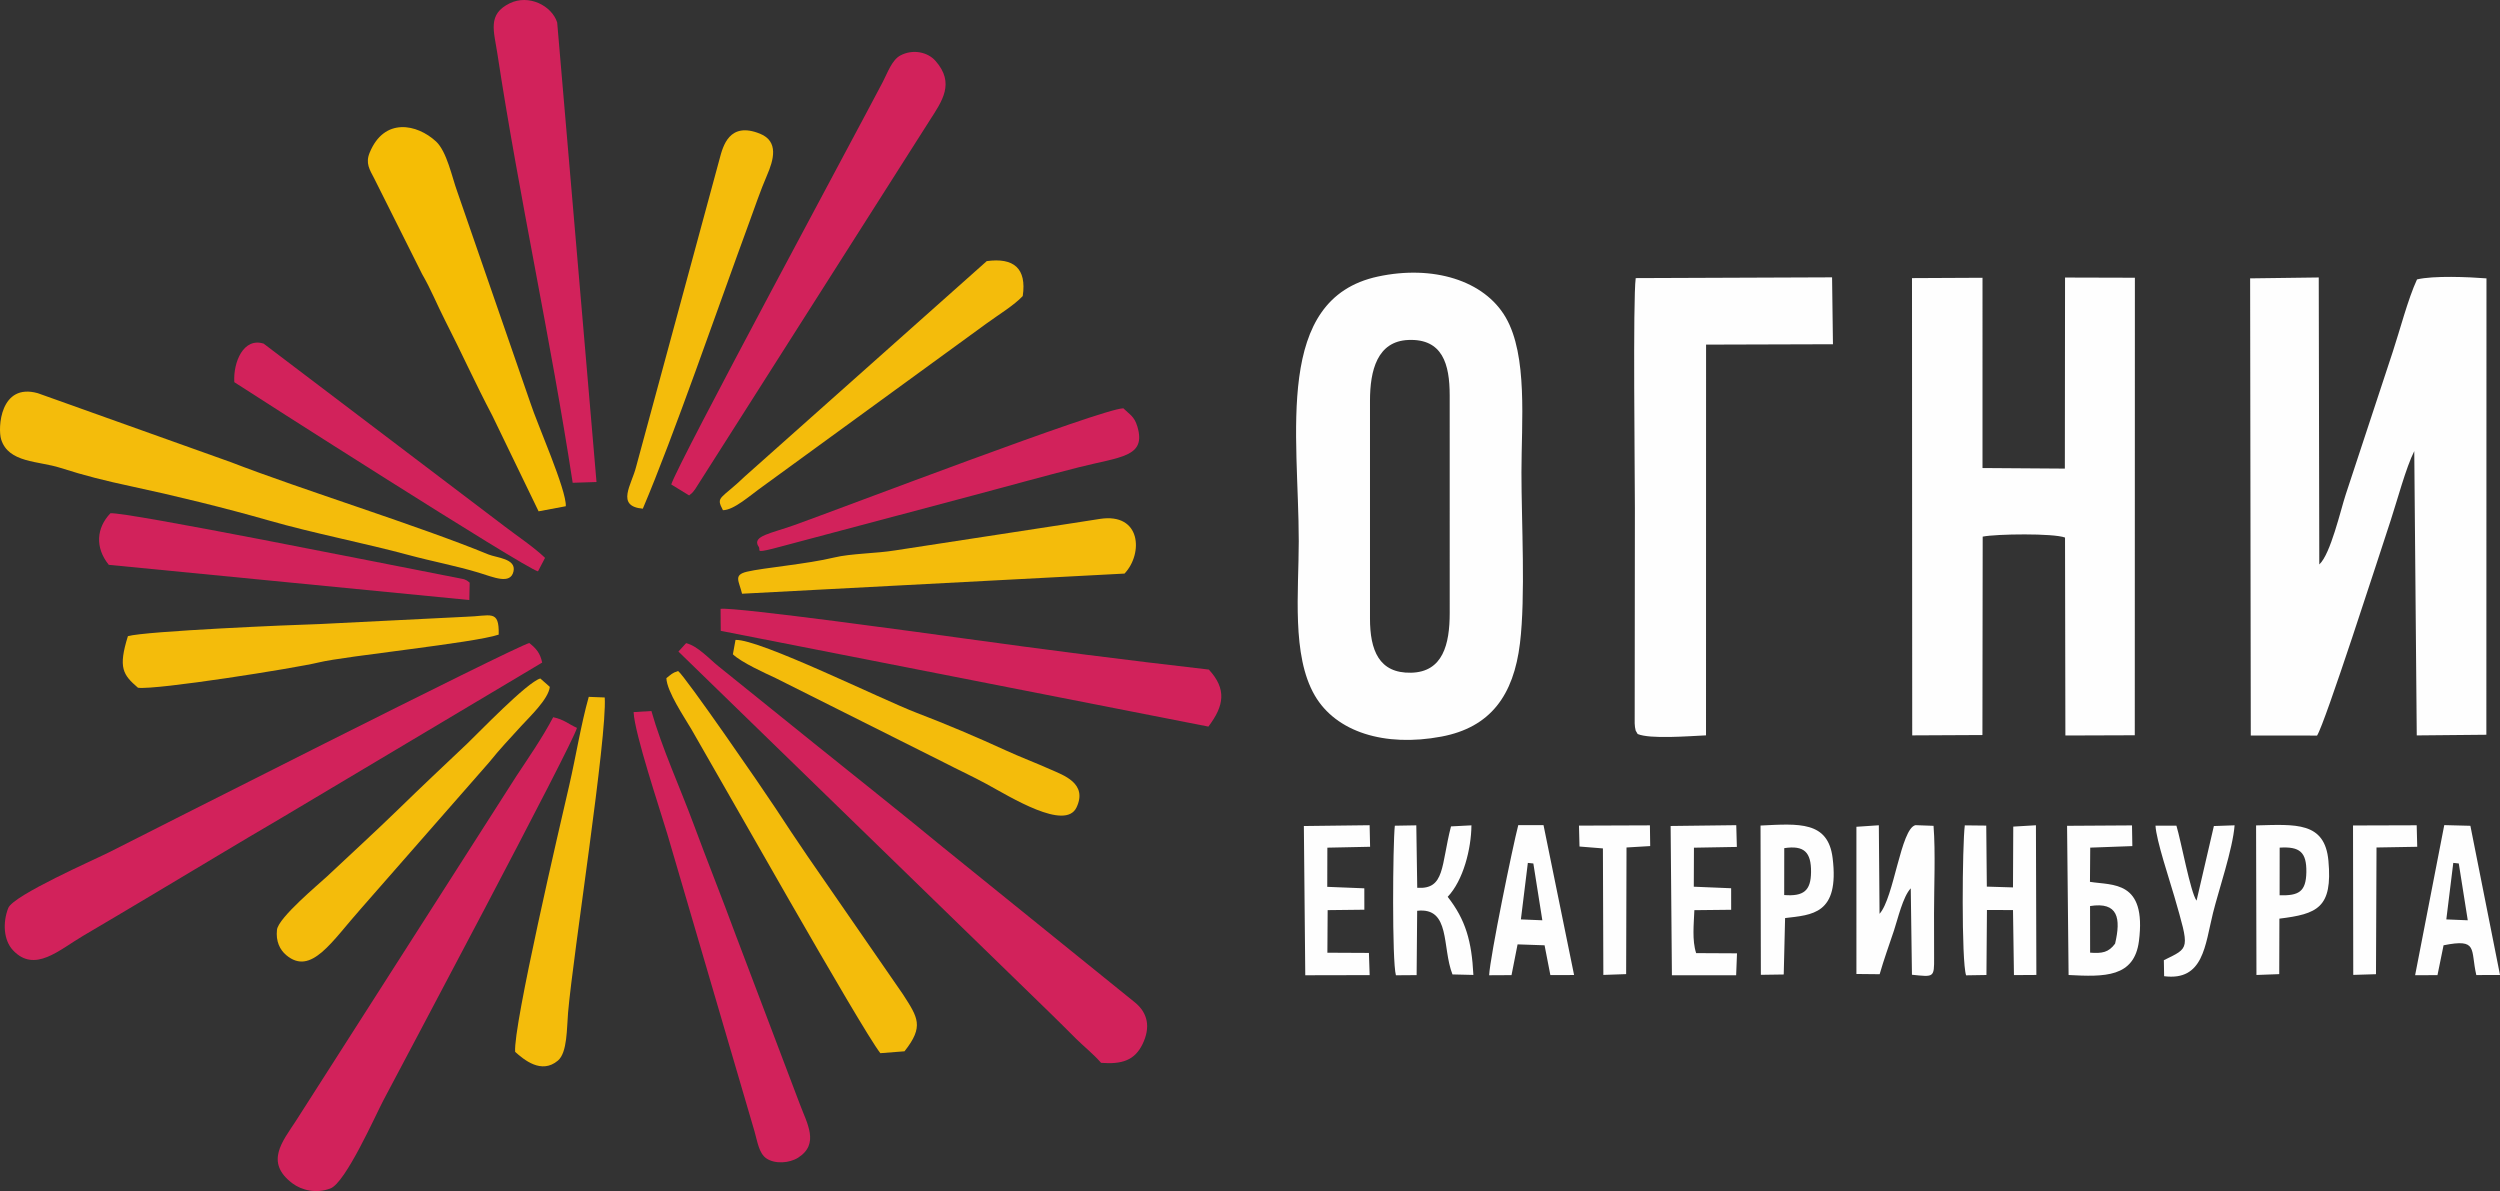
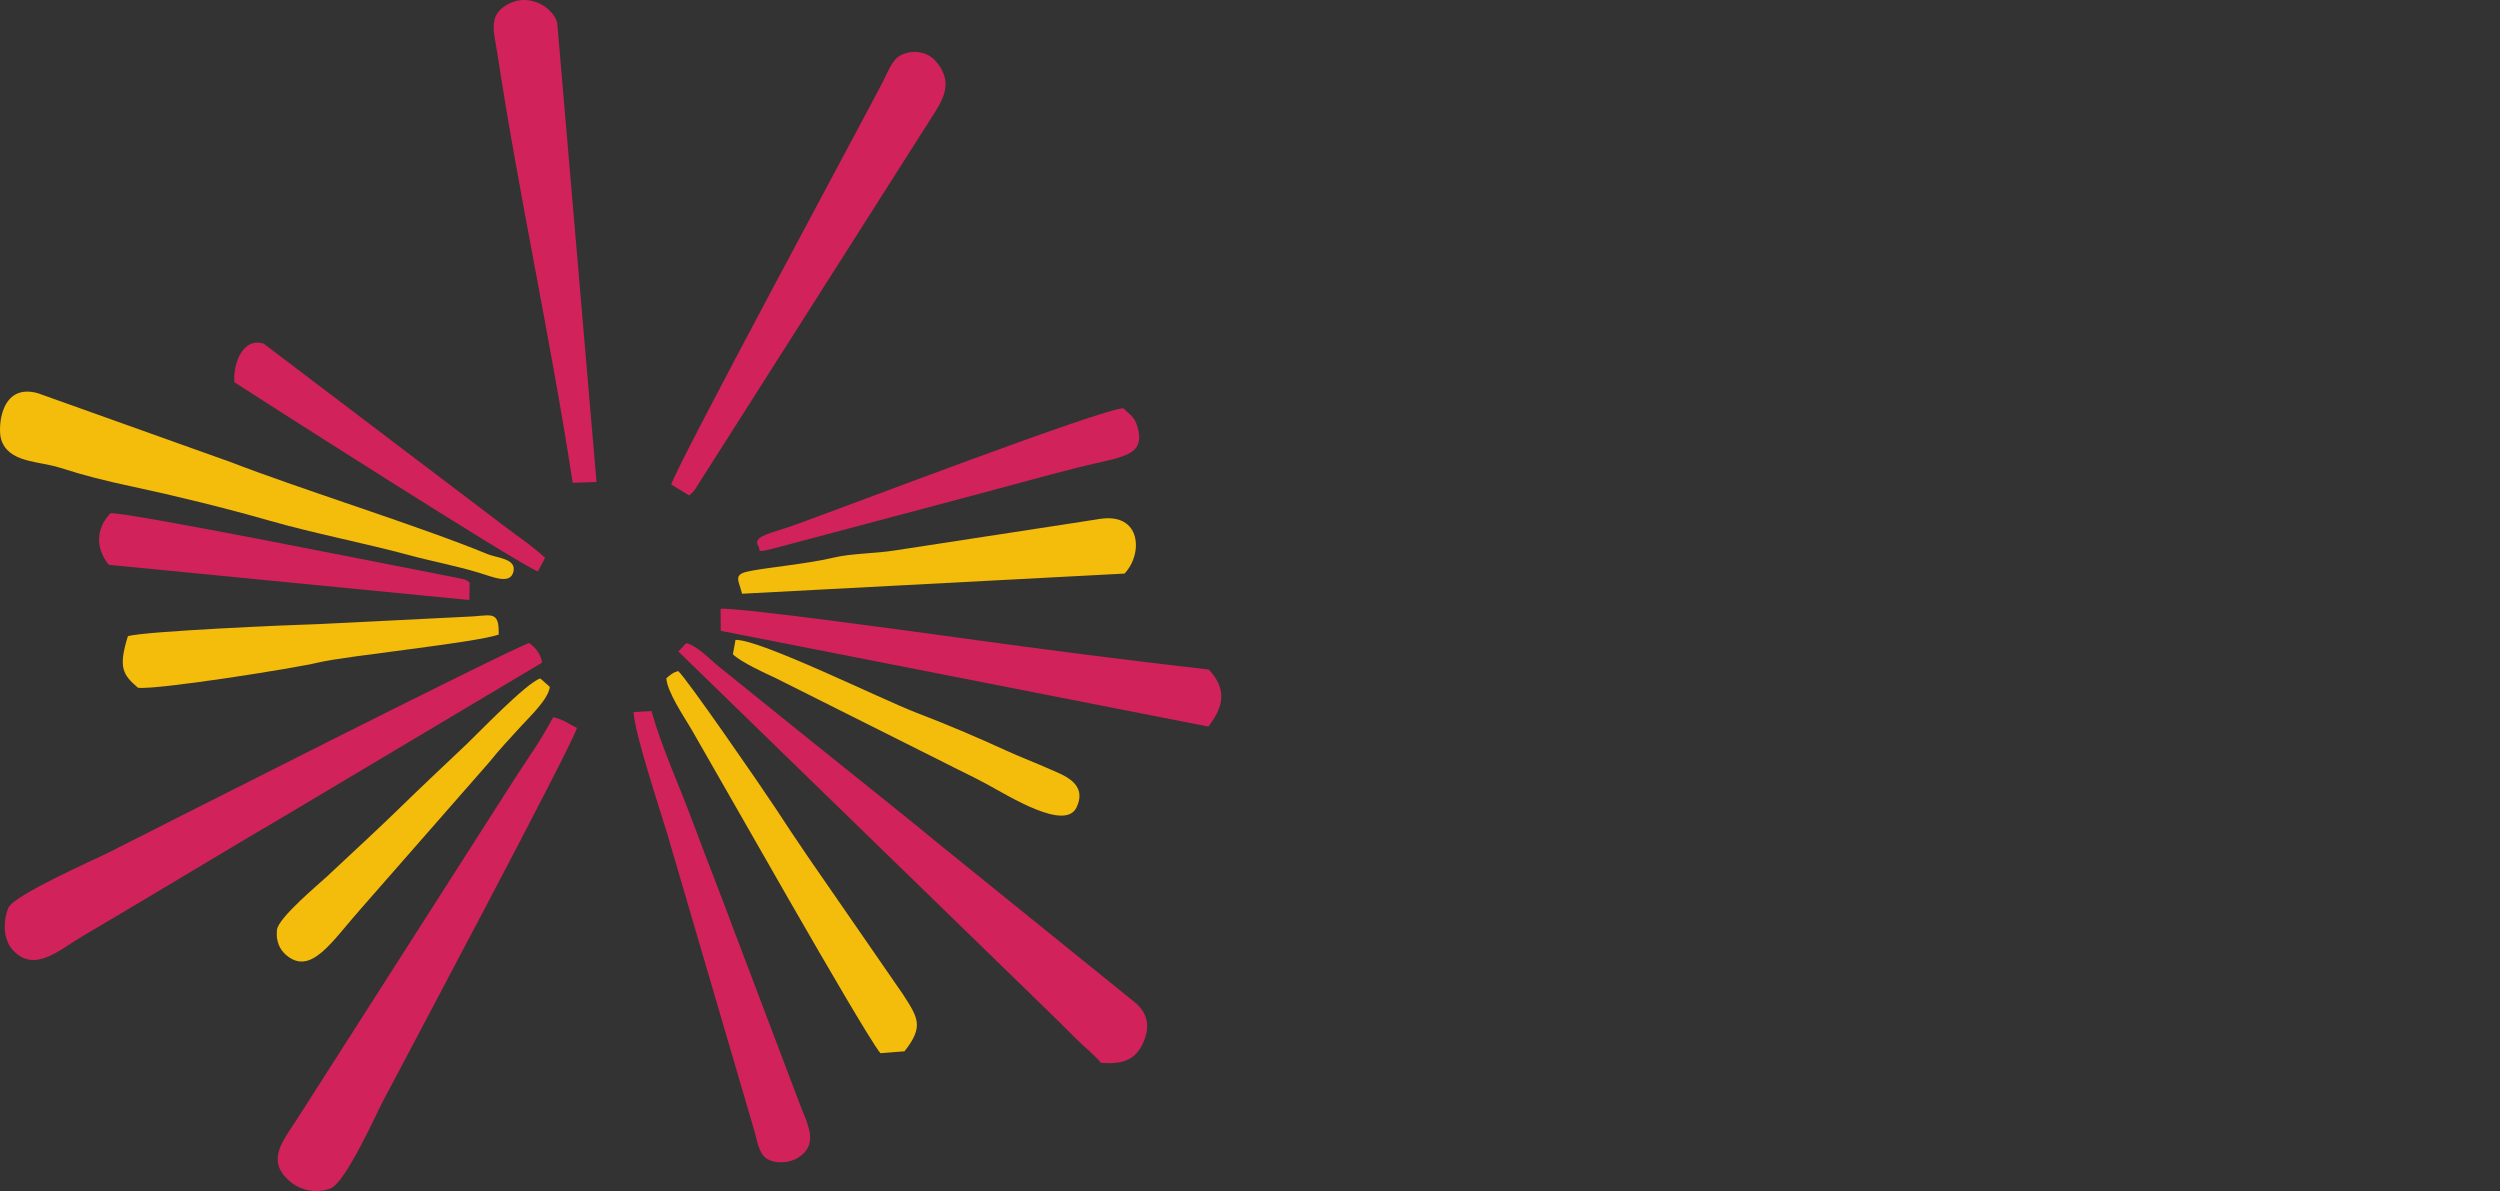
<svg xmlns="http://www.w3.org/2000/svg" xml:space="preserve" width="320.031mm" height="152.472mm" version="1.0" style="shape-rendering:geometricPrecision; text-rendering:geometricPrecision; image-rendering:optimizeQuality; fill-rule:evenodd; clip-rule:evenodd" viewBox="0 0 23089.86 11000.66">
  <rect x="0" y="0" width="23089.86" height="11000.66" fill="#333333" stroke="none" />
  <defs>
    <style type="text/css"> .fil0 {fill:#FEFEFE} .fil1 {fill:#D2225B} .fil2 {fill:#F4BC0B} .fil3 {fill:#F5BD05} </style>
  </defs>
  <g id="Слой_x0020_1">
-     <path class="fil0" d="M21400.23 6793.69c73.4,-112.17 565.54,-1640.13 680,-1987.44 57.69,-175.08 141.85,-490.61 217.81,-639.61l22.99 2625.61 642.89 -6.13 1.02 -4215.04c-163.82,-13 -491.23,-26.59 -641.45,9.68 -83.1,178.38 -160.63,477.42 -223.47,667.01l-435.17 1320.08c-46.07,139.15 -139.42,550.41 -244.01,645.47l-4.99 -2650.58 -633.76 8.25 6.03 4222.37 612.11 0.33zm549.06 1033.68l376.09 -6.49 -4.92 -198.6 -588.12 1.81 2.15 1379.98 209.95 -6.38 4.86 -1170.33zm-7144.9 8.54l4.06 1168.46 210.47 -7.46 3.41 -1169.61 218.73 -12.99 -2.58 -191.34 -655.16 2.45 4.85 193.1 216.22 17.39zm5296.88 -209.92l-193.13 -0.08c6.27,133.92 131.09,504.55 174.42,655.72 141.66,494.21 143.19,467.79 -97.38,586.79l2.55 147.75c364.2,46.25 377.66,-286.32 451.53,-584.36 51.75,-208.78 182.57,-589.9 199.29,-809.27l-191.35 6.7 -159.9 689.08c-55.63,-73.44 -142.1,-546.36 -186.02,-692.33zm-7841.82 203.02l394.64 -8.22 -4.37 -199.09 -607.36 7.45 13.04 1378.28 594.67 -1.26 -6.82 -205.01 -383.62 -1.92 2.5 -393.33 338.93 -3.82 -0.3 -197.61 -342.28 -13.68 0.94 -361.78zm3385.73 0.25l396.31 -7.04 -5.5 -200.92 -606.23 7.49 11.83 1378.5 593.27 0.47 7.99 -202.88 -377.41 -1.96c-38.83,-118.71 -21.13,-269.04 -16.43,-396.67l339.87 -3.64 -0.19 -198.84 -344.93 -14.21 1.41 -360.28zm5409.69 -0.48c184.34,-11.72 249.14,39.96 246.5,225.36 -2.62,184.25 -72.28,219.22 -247.01,214.67l0.51 -440.04zm-2.54 655.8c351.71,-43.22 491.98,-100.53 452.87,-533.89 -32.73,-362.75 -302.31,-336.65 -668.19,-327.27l3.37 1381.44 210.47 -7.8 1.48 -512.47zm-4573.11 -651.06c184.69,-28.24 249.07,38.1 247.51,220.62 -1.47,172.77 -68.48,226.24 -248.04,212.41l0.53 -433.02zm7.79 645.72c247.43,-29.86 502.99,-32.66 439.12,-553.7 -42.07,-343.23 -310.67,-318.23 -665.96,-300.89l3.07 1378.78 211.2 -3.09 12.57 -521.1zm2816.61 -110.99c260,-41.21 286.25,113.61 231.17,347.43 -60.45,81.66 -119.9,91.19 -230.65,83.14l-0.53 -430.57zm1.57 -539.57l388.95 -14.14 -3.15 -191.19 -599.67 3.8 14.03 1377.95c331.5,17.94 607.28,23.29 649.91,-314.66 70.82,-561.46 -243.42,-511.7 -452.48,-545.73l2.41 -316.03zm-5934.45 454.31c144.37,-152.38 217.38,-442.16 219.34,-660.17l-188.81 9.79c-93.04,360.64 -53.75,584.02 -311.83,567.01l-8.58 -576.82 -198.34 3.45c-18.79,175.13 -26.54,1253.41 10.07,1381.35l191.25 -1.39 5.02 -594.13c310.99,-35.29 227.67,338.02 326.06,587.76l193.17 4.64c-15.58,-312.29 -71.94,-510.1 -237.34,-721.5zm9197.83 447.69c322.01,-64.52 246.87,35.26 302.41,274.93l218.87 -0.81 -273.55 -1377.78 -241.31 -6.27 -269.14 1386.39 206.55 -0.86 56.18 -275.61zm89.68 -760.98l-64.24 521.99 198.08 8.03 -82.99 -524.66 -50.86 -5.36zm-8642.04 752.46l249.3 8.57 53.43 274.74 219.2 -0.11 -282.38 -1384.52 -233.2 -0.07c-51.86,199.34 -260.07,1213.26 -269.02,1386.59l206.74 -1.07 55.92 -284.12zm94.84 -752.46l-64.24 521.99 198.08 8.03 -82.99 -524.66 -50.86 -5.36zm4240.14 434.81l240.75 0.91 8.73 600.53 207 -1.28 -3.96 -1382.49 -209.38 12.34 -2.49 561.58 -241.66 -7.25 -5.33 -563.66 -198.09 -2.16c-23.17,177.32 -32.23,1255.86 11.98,1385.09l187.88 -3.02 4.57 -600.58zm-990.83 593.29c39.34,-137.56 85.86,-264.13 132.21,-403.54 35.49,-106.75 82.21,-312.25 155,-389.83l11.05 798.36c202.89,20.65 206,28.44 204.59,-158.81 -1.03,-136.11 -0.68,-272.15 -0.68,-408.27 -0.01,-254.79 14.45,-555.03 -4.42,-808.39l-166.98 -6.17c-135.7,31.37 -198.19,670.85 -331.85,818.75l-6.5 -817.74 -207.12 13.96 0.04 1359.53 214.66 2.14zm-1603.21 -5814.87l1171.85 -3.52 -8.15 -617.87 -1813.55 7.06c-26.72,202.54 -7.6,1781.23 -7.6,2125.59l-1.9 1987.3c1.64,31.3 2.73,37.69 9.26,66.43l18.2 31.38c114.35,48.59 467,19.96 631.35,12.44l0.53 -3608.81zm2554.89 1773.38c124.27,-25.43 654.58,-32.22 760.38,8.54l3.28 1828.2 640.93 -2.21 0.98 -4225.7 -645.05 -1.8 -1.76 1764.7 -760.51 -5.34 0.04 -1757.27 -651.3 3.2 2.11 4223.31 648.4 -3.25 2.5 -1832.38zm-5658.95 -1254.77c0.01,-281.22 67.5,-550.01 354.83,-561.6 315.71,-12.74 381.17,223.69 381.3,510.7l0.19 2010.75c0.01,290.43 -63.24,545.14 -356.14,551.81 -297.48,6.77 -380.28,-208.19 -380.2,-500.91l0.01 -2010.75zm1385.2 2239.82c52.54,-433.96 13.69,-1114.81 13.69,-1578.05 0,-466.64 59.44,-1077.96 -145.28,-1431.49 -199.32,-344.2 -674.29,-486.25 -1180.08,-377.69 -964,206.91 -731.39,1457.43 -731.39,2445.5 0,463.77 -67.29,1052.4 147.63,1423.12 195.54,337.3 644.21,479.29 1169.9,380.49 452.5,-85.04 667.19,-379.98 725.54,-861.88z" />
    <path class="fil1" d="M4888.51 5938.77c-144.3,38.26 -3584.46,1782.68 -3874.94,1929.89 -133.84,67.83 -891.19,399.77 -937.42,517.99 -51.49,131.67 -44.52,295.52 43.59,389.69 200.55,214.35 427.46,-4.03 649.51,-134.1 220.52,-129.18 433.61,-256.88 605.18,-358.77 416.02,-247.05 820.22,-492.85 1213.56,-722.41l2419.33 -1441.53c-17.34,-86.16 -55.12,-130.54 -118.81,-180.76z" />
    <path class="fil1" d="M5109.17 6624.05c-100.74,192.15 -239.05,390.66 -340.86,545.4l-2035.78 3183.61c-122.8,189.27 -289.71,381.73 -32.05,576 85.05,64.13 220.78,97.47 351.57,47.34 140.23,-53.75 415.49,-674.46 487.76,-811.84 149.51,-284.19 1755.83,-3300.41 1788.83,-3441.83 -77.83,-34.67 -117.91,-76.96 -219.47,-98.67z" />
    <path class="fil1" d="M7523.67 6869.4l-887.91 -715.62c-87.44,-70.32 -191.59,-187.56 -298.85,-213.82l-71 77.77 3430.82 3336.58c85.58,81.81 151.74,151.16 242.92,240.67 77.5,76.09 156.79,137.68 229.94,221.38 191.83,14.75 309.58,-22.4 382.71,-172.56 75.45,-154.9 50.35,-287.99 -71.72,-386.75l-1773.4 -1433.39c-406.81,-335.05 -786.13,-633.75 -1183.52,-954.26z" />
    <path class="fil2" d="M1200.98 4489.18c408.7,87.29 882.91,203.38 1283.89,318.51 410.07,117.74 877.98,207.38 1289.04,318.39 221.87,59.91 437.22,99.37 646.97,162.98 137.93,41.83 293.98,113.58 321.74,-11.88 26.2,-118.39 -154.97,-124.71 -231.97,-156.41 -640.83,-263.83 -1715.55,-595.68 -2380.05,-852.86l-1781.39 -636.39c-349.02,-97.81 -370.58,323.46 -338.68,426.36 67.74,218.55 344.73,198.02 547.79,263.36 223.93,72.05 419.6,120.31 642.66,167.95z" />
    <path class="fil1" d="M6364.77 4575.77c24.65,-22.4 19.83,-9.55 55.3,-57.34l2166.67 -3406.29c114.28,-178.49 235.84,-344.22 52.71,-550.62 -71.38,-80.45 -206.5,-110.4 -322.33,-50.07 -78.92,41.1 -119.56,160.5 -163.53,244.97 -223.36,429.1 -1901.75,3537.99 -1953.84,3718.19l165.03 101.15z" />
    <path class="fil1" d="M5146.09 207.49c-49.91,-155.66 -262.87,-262.9 -438.33,-177 -207.58,101.62 -146.04,253.83 -113.82,465.87 198.57,1306.85 490.23,2622.99 695.33,3962.52l220.03 -6.94 -363.2 -4244.45z" />
-     <path class="fil3" d="M5225.72 4675.51c8.27,-146.95 -264.49,-760.93 -326.88,-953.62l-675.52 -1952c-48.43,-131.29 -95.47,-370.11 -196.58,-463.56 -173.89,-160.73 -477.78,-226.08 -612.9,104.49 -39.38,96.35 -0.94,154.44 42.5,237.46l441.62 882.01c85.37,147.4 134.59,276.01 209.43,422.63 159.07,311.66 280.6,583.86 439.62,885.96l427.35 883.64 251.37 -47z" />
    <path class="fil1" d="M11160.73 6710.69c146.01,-192.68 170.26,-346.23 4.05,-526.61 -763.7,-87.28 -1510.89,-183.46 -2266.07,-288.17 -273.4,-37.91 -2108.15,-291.98 -2243.52,-272.75l1.58 203.21 4503.95 884.33z" />
    <path class="fil1" d="M6016.37 6566.85l-164.54 10.11c9.44,199.8 241.79,892.73 310.15,1121.43l806.67 2751.14c27,94.28 40.85,202.96 110.06,249.74 79.03,53.41 213.24,44.01 293.28,-7.31 198.73,-127.41 82,-314.73 12.77,-500.49l-588.63 -1552.95c-128.61,-349.01 -260.09,-675.86 -391.45,-1030.44 -123.24,-332.65 -294.32,-707.26 -388.3,-1041.23z" />
    <path class="fil2" d="M7456.87 7905.68c-99.21,-145.17 -198.74,-294.87 -295.9,-443.55 -113.8,-174.16 -833.94,-1218.69 -898.02,-1264.6 -58.24,17.96 -65.81,33.46 -108.34,65.91 4.41,123.68 169.97,366.88 230.78,471.33 253.31,435.06 1565.05,2761.69 1745.39,2992.28l223.18 -17.29c182.71,-230.72 123.18,-312.15 -14.22,-526.18l-882.87 -1277.89z" />
    <path class="fil2" d="M10386.26 5297.52c173.19,-183.6 155.25,-564.48 -228.57,-504.78 -78.17,12.16 -185.3,29.78 -262.48,40.84l-1630.33 250.18c-172.46,28.16 -406.51,28.05 -559.89,65.19 -251.27,60.84 -654.77,95.23 -805.69,131.1 -128.49,30.53 -73.9,85.66 -45.77,203.53l3532.74 -186.06z" />
    <path class="fil2" d="M1274.26 6351.96c169.48,22.45 1456.01,-181.41 1672.66,-234.45 236.35,-57.86 1435.42,-179.63 1658.93,-256.27 5.91,-238.45 -75.3,-170.36 -302.74,-164.87l-1349.48 67.29c-260.19,7.15 -1605.77,64.91 -1772.3,111.77 -91.6,293.62 -45.4,356.97 92.93,476.54z" />
-     <path class="fil2" d="M5936.99 4698.21c282.17,-661.95 698.55,-1870.25 980.45,-2637.34 51.66,-140.56 106.46,-302.99 166.46,-441.49 61.36,-141.61 110.36,-313.18 -63.25,-383.94 -285.93,-116.54 -343.51,115.33 -374.63,232.09l-771.08 2844.27c-40.55,164.69 -191.28,364 62.05,386.41z" />
    <path class="fil1" d="M1019.73 4740.43c-129.35,135.34 -143.97,317.04 -14.83,476.33l3329.72 325.13 3.18 -160.48c-19.19,-13.27 -16.97,-18.3 -52.32,-31.93l-150.11 -29.49c-568.36,-110.45 -2970.17,-593.58 -3115.65,-579.56z" />
    <path class="fil2" d="M4990.33 6266.47c-121.58,33.2 -579.15,510.57 -676,602.21 -212.79,201.34 -422.56,398.38 -638.7,609.17 -187.82,183.16 -475.68,448.31 -655.28,616.93 -73.66,69.15 -449.49,380.6 -462.2,492.48 -12.12,106.68 26.92,184.99 85.71,234.47 230.61,194.1 420.5,-127.6 694.25,-434.57l1177.12 -1343.51c109.44,-135.72 184.88,-212.34 297.92,-337.4 73.26,-81.06 252.44,-247.74 264.83,-362.27l-87.66 -77.5z" />
-     <path class="fil2" d="M4757.96 9715.06c80.24,71.2 242.35,210.18 395.27,80.16 87.77,-74.62 81.04,-300.57 93.48,-443.35 48.3,-554.31 362.2,-2548.51 338.47,-2910.04l-147.47 -5.71c-71.1,251.49 -118.22,548.45 -180.74,819.25 -84.05,364.06 -519.11,2224.08 -499.02,2459.69z" />
    <path class="fil1" d="M7002.03 5042.58c36.02,36.59 -45.31,69.42 135.83,25.04l1834.55 -487.83c343.75,-91.2 652.21,-177.94 987.58,-263.07 389.95,-98.99 628.91,-94.21 544.73,-376.73 -28.82,-96.75 -71.92,-110.93 -129.52,-168.89 -197.75,2.94 -2601.28,922.5 -3038.59,1078.54 -220.53,78.69 -385.68,99.57 -334.58,192.94z" />
-     <path class="fil2" d="M6676.99 4712.11c101.71,-0.46 248.39,-134.98 372.54,-223.11l2062.79 -1501.89c115.85,-84.33 251.99,-166.04 333.71,-252.76 37.69,-256.79 -83.47,-356.62 -332.4,-322.77l-2231.1 1985.57c-228.7,220.25 -273.94,184.81 -205.54,314.95z" />
    <path class="fil1" d="M5033.88 5152.33c-105.01,-101.22 -264.32,-207.02 -368.34,-287.15l-2230.34 -1691.34c-185.61,-59.6 -282.25,170.24 -271.09,355.87 127.61,84.43 2685.71,1720.46 2804.79,1747.39l64.98 -124.77z" />
    <path class="fil2" d="M9294.18 6932.67c-258.8,-118.96 -561.02,-247.36 -825.86,-348.18 -322.49,-122.77 -1451.27,-682.44 -1675.2,-674.33l-24.21 133.02c81.05,76.17 288.84,169.84 396.88,220.53l1558.5 781.11c116.37,60.39 259.3,126.47 387.89,196.32 217.82,118.32 726.32,436.31 830.56,216.11 105.72,-223.34 -124.28,-298.6 -239.24,-350.16 -129.48,-58.08 -284.83,-117.18 -409.32,-174.41z" />
  </g>
</svg>